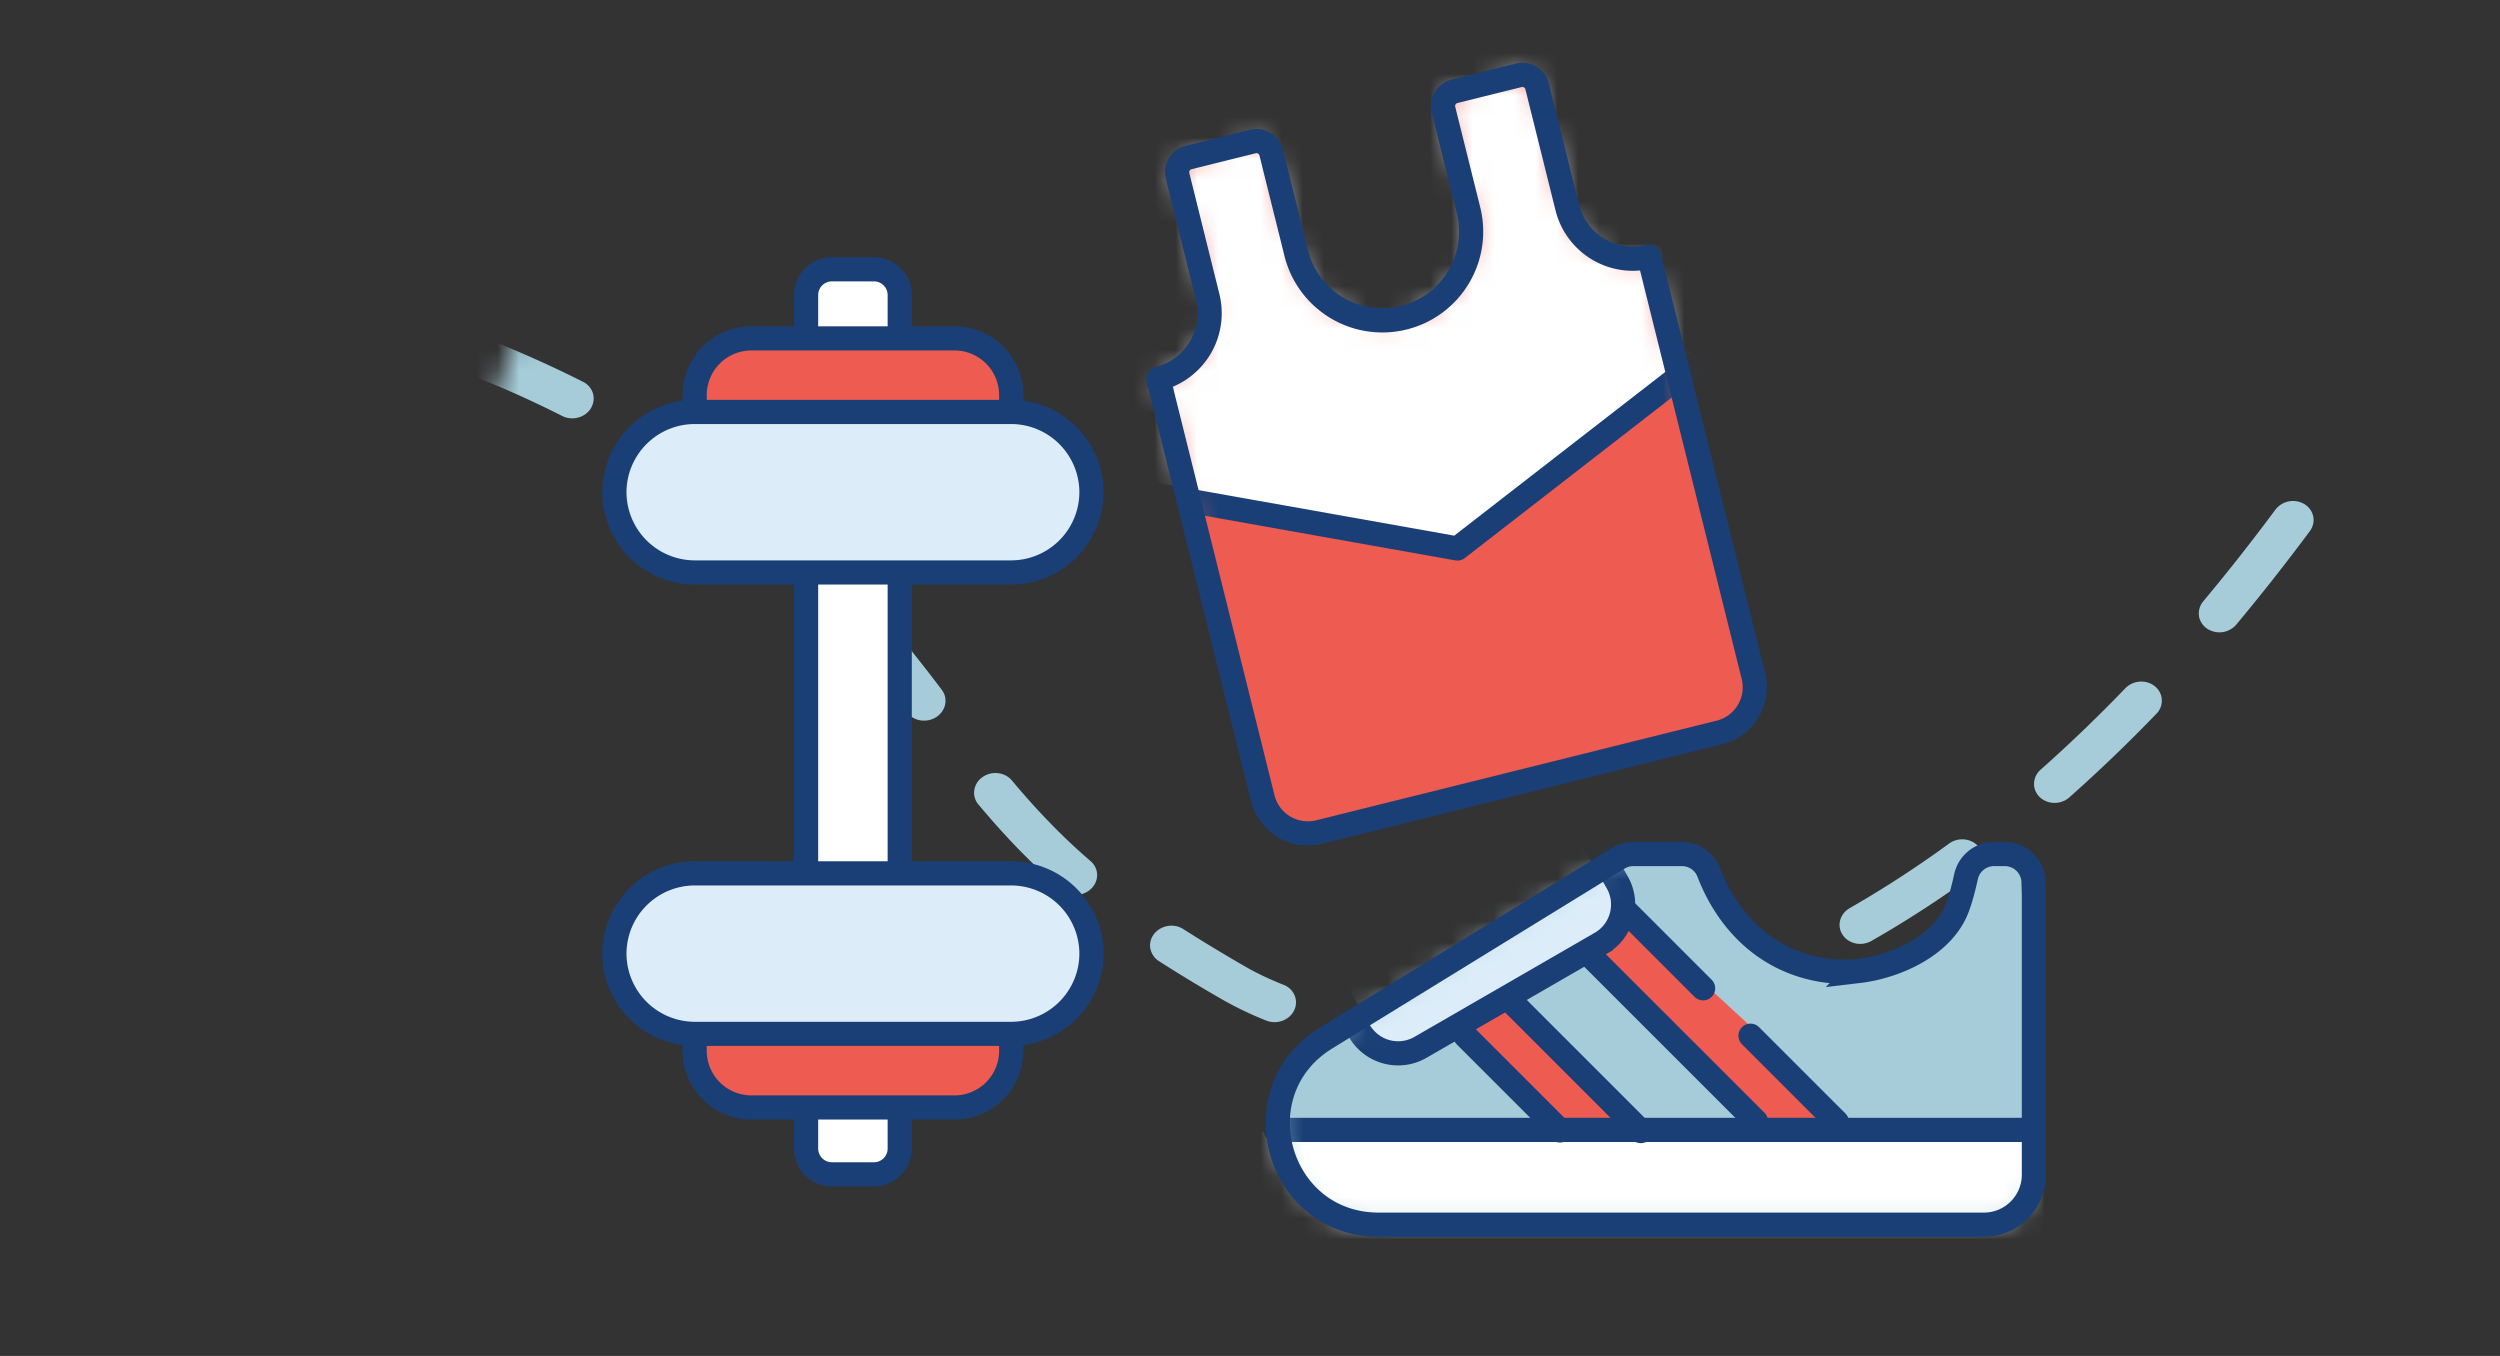
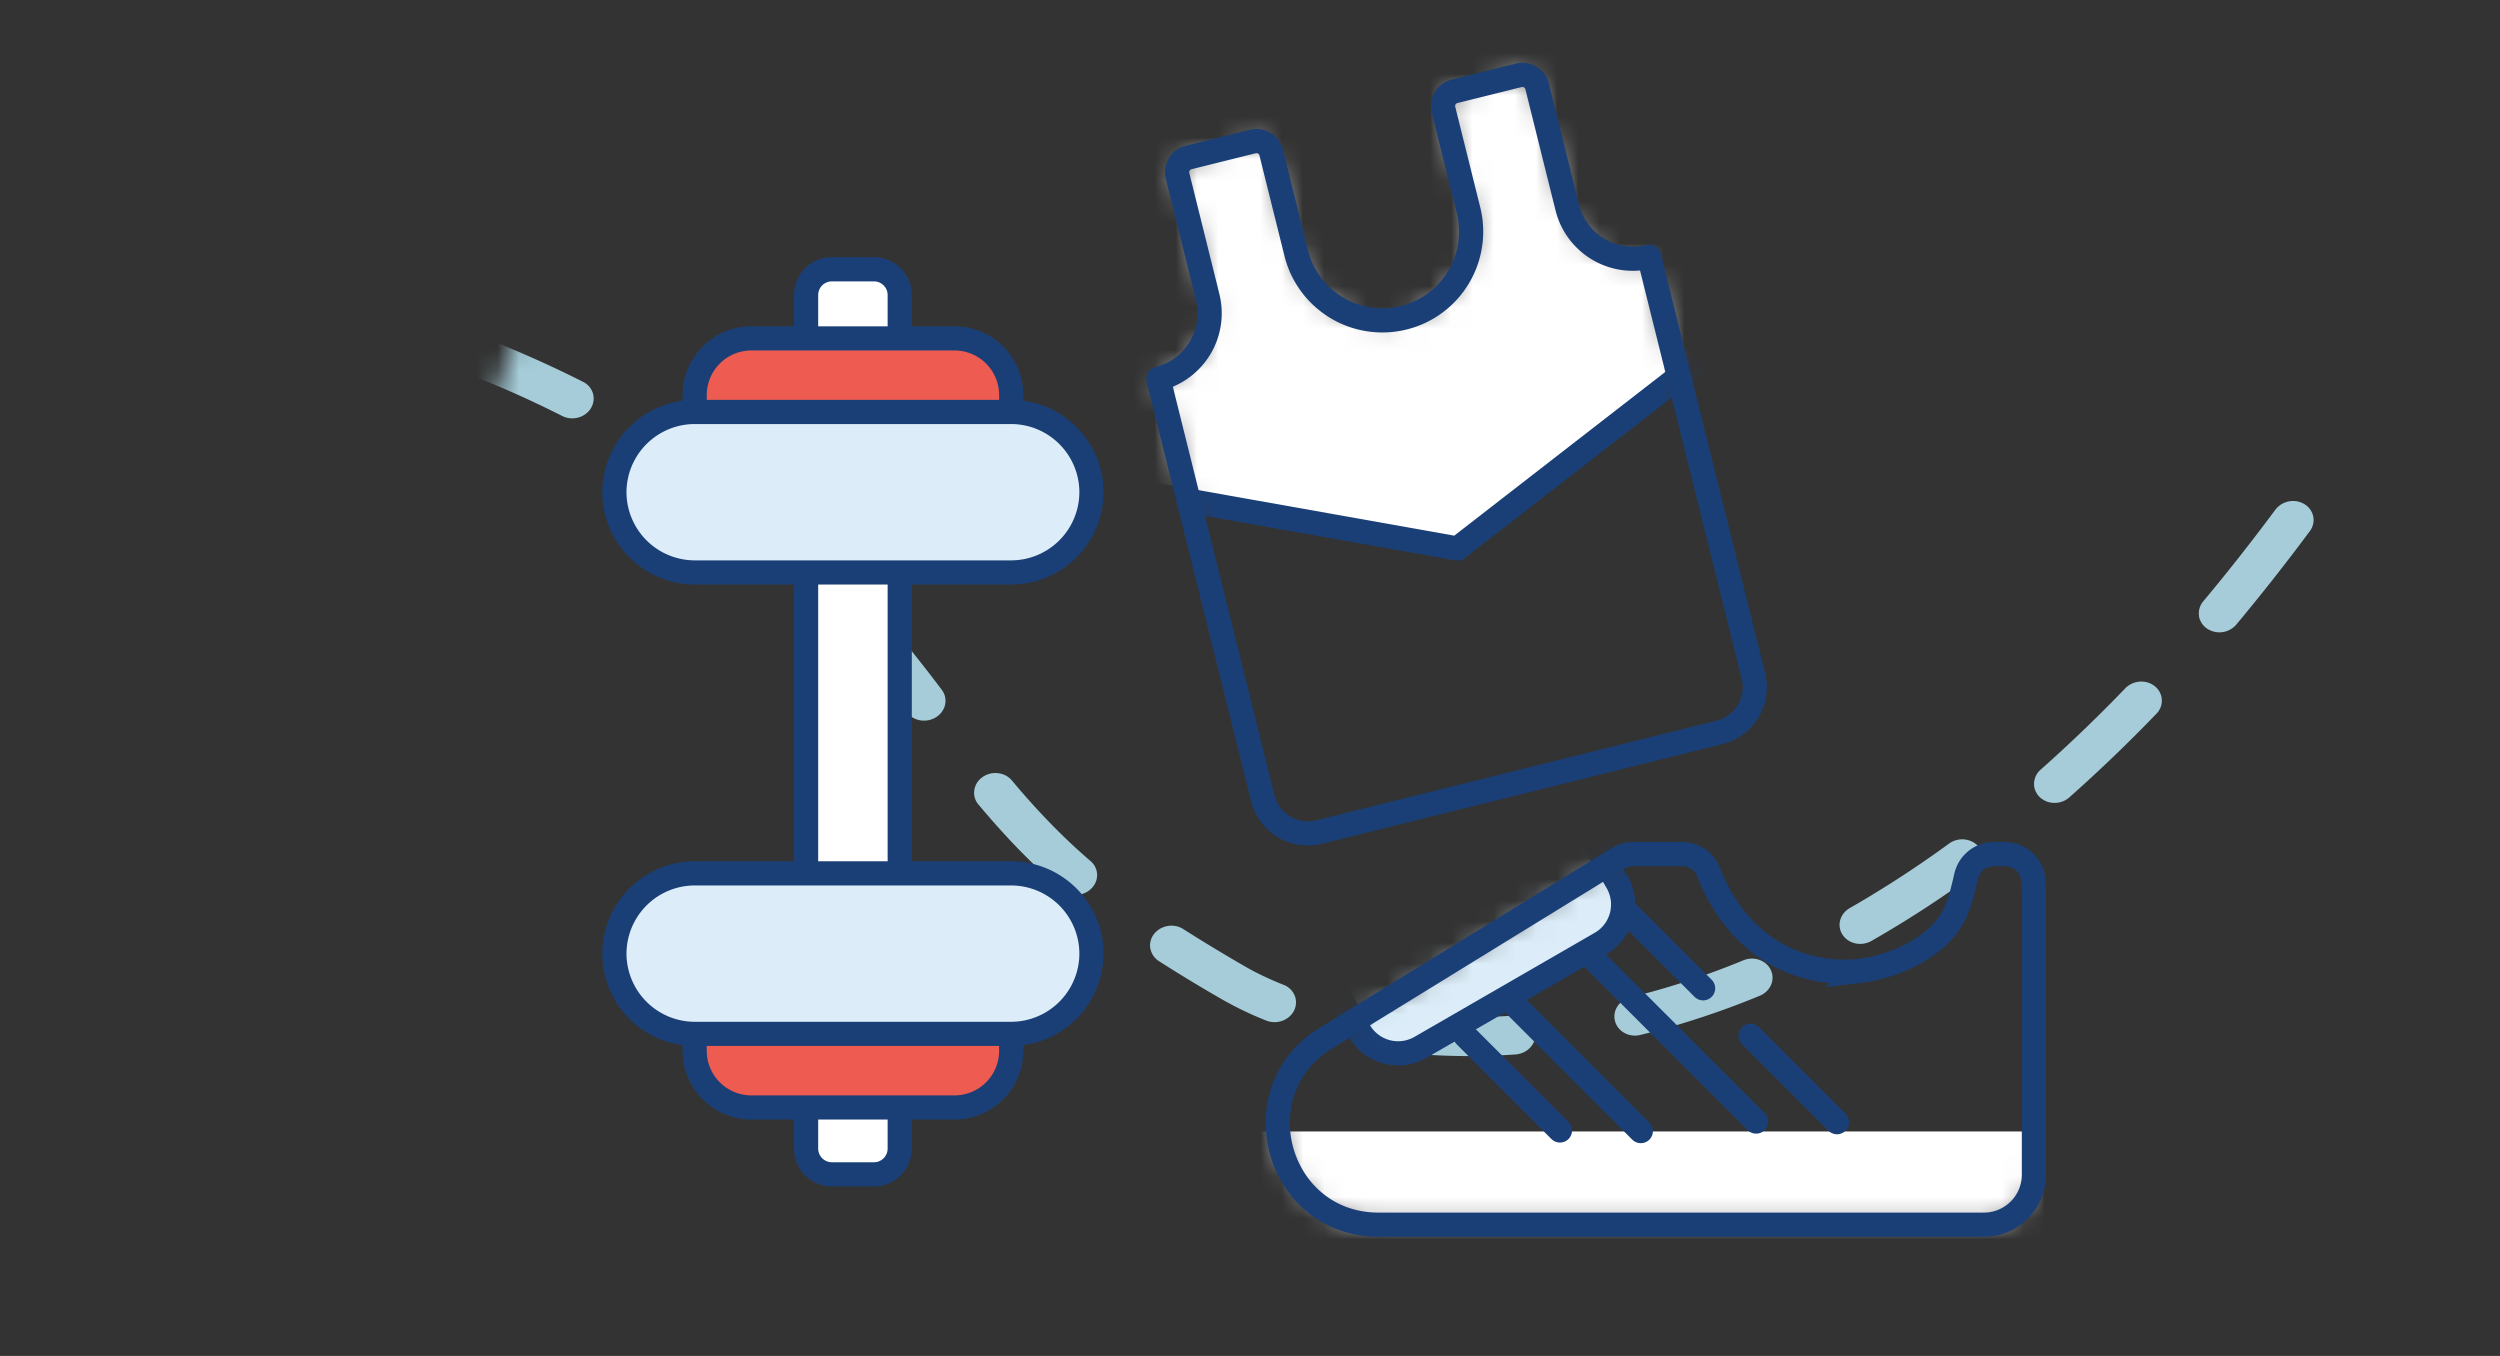
<svg xmlns="http://www.w3.org/2000/svg" width="118" height="64" fill="none">
  <rect width="100%" height="100%" fill="#333333" stroke="none" />
  <g clip-path="url(#a)">
    <mask id="b" style="mask-type:alpha" maskUnits="userSpaceOnUse" x="3" y="-5" width="137" height="80">
      <path d="M32-5h107.5v79.5H3L32-5z" fill="#fff" />
    </mask>
    <g mask="url(#b)">
      <path d="M-1.641 12.782a1.19 1.19 0 0 1-.016-.188c.022-.506.484-.91 1.03-.9 1.982.029 3.948.13 5.843.295.542.047.932.494.87 1.001-.062.503-.553.874-1.1.827a82.204 82.204 0 0 0-5.691-.288c-.477-.01-.86-.328-.94-.742l.004-.005zm11.476 1.016a.87.87 0 0 1 .004-.338c.108-.5.635-.829 1.167-.739 1.947.33 3.865.742 5.697 1.225.524.138.817.643.658 1.131-.16.488-.713.77-1.237.633a62.204 62.204 0 0 0-5.51-1.185c-.416-.07-.716-.366-.78-.732v.005zm11.037 2.928a.837.837 0 0 1 .066-.513c.217-.468.797-.698 1.298-.507a53.075 53.075 0 0 1 5.283 2.316c.478.24.643.795.373 1.243-.27.447-.875.612-1.352.371a50.055 50.055 0 0 0-5.08-2.227.902.902 0 0 1-.588-.679v-.004zm10.021 5.092a.879.879 0 0 1 .18-.704c.326-.413.949-.51 1.388-.219a45.352 45.352 0 0 1 4.508 3.441.868.868 0 0 1 .024 1.295c-.38.37-1.009.394-1.4.05a42.106 42.106 0 0 0-4.313-3.296.896.896 0 0 1-.388-.576l.001.009zm8.317 7.234a.901.901 0 0 1 .348-.874c.422-.33 1.048-.284 1.396.103 1.124 1.249 2.238 2.61 3.499 4.279.31.41.197.985-.254 1.281-.45.296-1.069.204-1.38-.207-1.234-1.627-2.313-2.95-3.407-4.161a.838.838 0 0 1-.207-.42l.005-.001zm6.779 8.526a.908.908 0 0 1 .375-.891c.433-.317 1.058-.249 1.392.145 1.246 1.49 2.43 2.704 3.721 3.814.397.344.41.92.034 1.294-.375.374-1.002.403-1.399.059-1.37-1.179-2.618-2.457-3.93-4.027a.83.83 0 0 1-.19-.4l-.003.006zm8.307 7.203a.885.885 0 0 1 .168-.688c.32-.417.935-.528 1.384-.242a77.99 77.99 0 0 0 2.905 1.758c.543.315 1.163.61 1.835.876.497.196.72.734.497 1.203-.223.464-.814.682-1.311.486a16.229 16.229 0 0 1-2.093-1.003 71.943 71.943 0 0 1-2.975-1.803.888.888 0 0 1-.404-.584l-.006-.003zm10.439 4.098a.894.894 0 0 1 0-.3c.087-.502.596-.852 1.135-.786 1.789.23 3.657.275 5.557.145.546-.037 1.012.34 1.045.848.028.504-.389.943-.939.985-2.039.14-4.048.087-5.974-.158-.427-.053-.754-.36-.82-.735h-.004zm11.479-.749c-.088-.469.235-.932.744-1.056a37.23 37.23 0 0 0 5.327-1.747c.503-.206 1.086-.002 1.299.463.217.46-.02 1.005-.528 1.212a39.668 39.668 0 0 1-5.63 1.847c-.532.132-1.067-.161-1.198-.651a.261.261 0 0 0-.014-.063v-.005zm10.628-4.32c-.069-.361.11-.745.468-.95a50.796 50.796 0 0 0 4.683-3.041c.433-.318 1.057-.254 1.39.14.334.394.251.974-.182 1.29a51.3 51.3 0 0 1-4.871 3.164c-.47.266-1.078.14-1.361-.293a.857.857 0 0 1-.128-.315l.001.004zm9.178-6.653a.893.893 0 0 1 .3-.83 70.144 70.144 0 0 0 3.994-3.84c.369-.383.994-.425 1.399-.092a.867.867 0 0 1 .069 1.294 72.505 72.505 0 0 1-4.11 3.948c-.398.353-1.025.345-1.399-.016a.88.88 0 0 1-.253-.464zm7.779-8.054a.87.87 0 0 1 .198-.724 95.735 95.735 0 0 0 3.403-4.324 1.05 1.05 0 0 1 1.378-.255c.448.282.56.849.246 1.27a99.79 99.79 0 0 1-3.472 4.412 1.05 1.05 0 0 1-1.393.178.911.911 0 0 1-.366-.56l.006.003z" fill="#A5CCD8" />
-       <path d="m77.837 12.117 4.926 19.8a2.193 2.193 0 0 1-1.593 2.65l-18.916 4.707a2.193 2.193 0 0 1-2.65-1.594l-4.927-19.8a3.189 3.189 0 0 0 2.324-3.864L55.58 8.297a.715.715 0 0 1 .519-.863l3.037-.756c.38-.094.769.14.863.52l1.182 4.746a4.19 4.19 0 0 0 8.132-2.024l-1.181-4.746a.715.715 0 0 1 .52-.864l3.036-.755c.38-.095.77.139.864.519l1.423 5.72a3.189 3.189 0 0 0 3.864 2.323h-.001z" fill="#EE5B51" />
      <mask id="c" style="mask-type:luminance" maskUnits="userSpaceOnUse" x="54" y="3" width="29" height="37">
        <path d="m77.837 12.117 4.926 19.8a2.193 2.193 0 0 1-1.593 2.65l-18.916 4.707a2.193 2.193 0 0 1-2.65-1.594l-4.927-19.8a3.189 3.189 0 0 0 2.324-3.864L55.58 8.297a.715.715 0 0 1 .519-.863l3.037-.756c.38-.094.769.14.863.52l1.182 4.746a4.19 4.19 0 0 0 8.132-2.024l-1.181-4.746a.715.715 0 0 1 .52-.864l3.036-.755c.38-.095.77.139.864.519l1.423 5.72a3.189 3.189 0 0 0 3.864 2.323h-.001z" fill="#fff" />
      </mask>
      <g mask="url(#c)">
        <path d="m52.873 23.055 15.917 2.834 12.896-10.005L76.823-2.86 49.418 4.624l3.455 18.43z" fill="#fff" stroke="#1A3F76" stroke-width="1.141" stroke-linecap="round" stroke-linejoin="round" />
      </g>
      <path d="m77.837 12.117 4.926 19.8a2.193 2.193 0 0 1-1.593 2.65l-18.916 4.707a2.193 2.193 0 0 1-2.65-1.594l-4.927-19.8a3.189 3.189 0 0 0 2.324-3.864L55.58 8.297a.715.715 0 0 1 .519-.863l3.037-.756c.38-.094.769.14.863.52l1.182 4.746a4.19 4.19 0 0 0 8.132-2.024l-1.181-4.746a.715.715 0 0 1 .52-.864l3.036-.755c.38-.095.77.139.864.519l1.423 5.72a3.189 3.189 0 0 0 3.864 2.323h-.001z" stroke="#1A3F76" stroke-width="1.141" stroke-linecap="round" stroke-linejoin="round" />
      <path d="M41.25 12.71h-1.984c-.673 0-1.218.544-1.218 1.216v40.286c0 .672.545 1.217 1.218 1.217h1.984c.672 0 1.217-.545 1.217-1.217V13.926c0-.672-.545-1.216-1.217-1.216z" fill="#fff" stroke="#1A3F76" stroke-width="1.141" stroke-miterlimit="10" stroke-linecap="round" />
      <path d="M45.052 15.972h-9.587a2.677 2.677 0 0 0-2.677 2.677v.346a2.677 2.677 0 0 0 2.677 2.677h9.587a2.677 2.677 0 0 0 2.677-2.677v-.346a2.677 2.677 0 0 0-2.677-2.677z" fill="#EE5B51" stroke="#1A3F76" stroke-width="1.141" stroke-miterlimit="10" stroke-linecap="round" />
      <path d="M29 23.232a3.798 3.798 0 0 1 3.788-3.788h14.94a3.798 3.798 0 0 1 3.789 3.788 3.798 3.798 0 0 1-3.788 3.788H32.788A3.798 3.798 0 0 1 29 23.232z" fill="#DCEDF9" stroke="#1A3F76" stroke-width="1.141" stroke-miterlimit="10" stroke-linecap="round" />
      <path d="M45.052 46.572h-9.587a2.677 2.677 0 0 0-2.677 2.677v.346a2.677 2.677 0 0 0 2.677 2.678h9.587a2.677 2.677 0 0 0 2.677-2.678v-.346a2.677 2.677 0 0 0-2.677-2.677z" fill="#EE5B51" stroke="#1A3F76" stroke-width="1.141" stroke-miterlimit="10" stroke-linecap="round" />
      <path d="M29 45.011a3.798 3.798 0 0 0 3.788 3.788h14.94a3.798 3.798 0 0 0 3.789-3.788 3.798 3.798 0 0 0-3.788-3.788H32.788A3.798 3.798 0 0 0 29 45.011z" fill="#DCEDF9" stroke="#1A3F76" stroke-width="1.141" stroke-miterlimit="10" stroke-linecap="round" />
-       <path d="m76.38 40.513-13.799 8.49c-4.082 2.512-2.301 8.802 2.492 8.802H93.64A2.359 2.359 0 0 0 96 55.447V42.234c-.006-.161-.011-.373-.017-.602a1.355 1.355 0 0 0-1.354-1.321h-.509c-.637 0-1.186.444-1.323 1.066-.108.493-.254 1.066-.426 1.507-.706 1.807-2.977 2.752-4.63 2.946a6.598 6.598 0 0 1-3.577-.63c-2.085-1.02-3.077-2.889-3.51-4.019-.2-.525-.702-.87-1.265-.87h-2.297c-.25 0-.496.07-.71.2l-.003.002z" fill="#A5CCD8" />
      <mask id="d" style="mask-type:luminance" maskUnits="userSpaceOnUse" x="60" y="40" width="36" height="18">
        <path d="m76.38 40.513-13.799 8.49c-4.082 2.512-2.301 8.802 2.492 8.802H93.64A2.359 2.359 0 0 0 96 55.447V42.234c-.006-.161-.011-.373-.017-.602a1.355 1.355 0 0 0-1.354-1.321h-.509c-.637 0-1.186.444-1.323 1.066-.108.493-.254 1.066-.426 1.507-.706 1.807-2.977 2.752-4.63 2.946a6.598 6.598 0 0 1-3.577-.63c-2.085-1.02-3.077-2.889-3.51-4.019-.2-.525-.702-.87-1.265-.87h-2.297c-.25 0-.496.07-.71.2l-.003.002z" fill="#fff" />
      </mask>
      <g mask="url(#d)">
-         <path d="m71.49 46.744-2.983 1.49 5.132 5.172h3.788l-5.938-6.662zM76.586 42.884l-2.315 2.054 8.418 8.258 4.419-.632-10.522-9.68z" fill="#EE5B51" />
        <path d="M97.209 53.406H57.436a2.525 2.525 0 0 0-2.525 2.525v2.315a2.525 2.525 0 0 0 2.525 2.525H97.21a2.525 2.525 0 0 0 2.525-2.525V55.93a2.525 2.525 0 0 0-2.525-2.525z" fill="#fff" />
-         <path d="M60.209 53.332h44.738" stroke="#1A3F76" stroke-width="1.141" stroke-miterlimit="10" stroke-linecap="round" />
        <path d="m72.61 39.42-8.508 4.911a2.112 2.112 0 0 0-.774 2.886l.834 1.444a2.112 2.112 0 0 0 2.886.773l8.508-4.912a2.112 2.112 0 0 0 .773-2.885l-.834-1.444a2.112 2.112 0 0 0-2.886-.773z" fill="#DCEDF9" stroke="#1A3F76" stroke-width="1.141" stroke-miterlimit="10" stroke-linecap="round" />
        <path d="m73.63 53.358-4.474-4.473M71.471 47.411l5.976 5.977M75.048 45.097l7.842 7.84M82.624 48.885l4.082 4.082M76.605 42.866l3.782 3.782" stroke="#1A3F76" stroke-width="1.141" stroke-miterlimit="10" stroke-linecap="round" />
      </g>
      <path d="m76.38 40.513-13.799 8.49c-4.082 2.512-2.301 8.802 2.492 8.802H93.64A2.359 2.359 0 0 0 96 55.447V42.234c-.006-.161-.011-.373-.017-.602a1.355 1.355 0 0 0-1.354-1.321h-.509c-.637 0-1.186.444-1.323 1.066-.108.493-.254 1.066-.426 1.507-.706 1.807-2.977 2.752-4.63 2.946a6.598 6.598 0 0 1-3.577-.63c-2.085-1.02-3.077-2.889-3.51-4.019-.2-.525-.702-.87-1.265-.87h-2.297c-.25 0-.496.07-.71.2l-.003.002z" stroke="#1A3F76" stroke-width="1.141" stroke-miterlimit="10" stroke-linecap="round" />
    </g>
  </g>
  <defs>
    <clipPath id="a">
      <path fill="#fff" d="M0 0h118v63.669H0z" />
    </clipPath>
  </defs>
</svg>